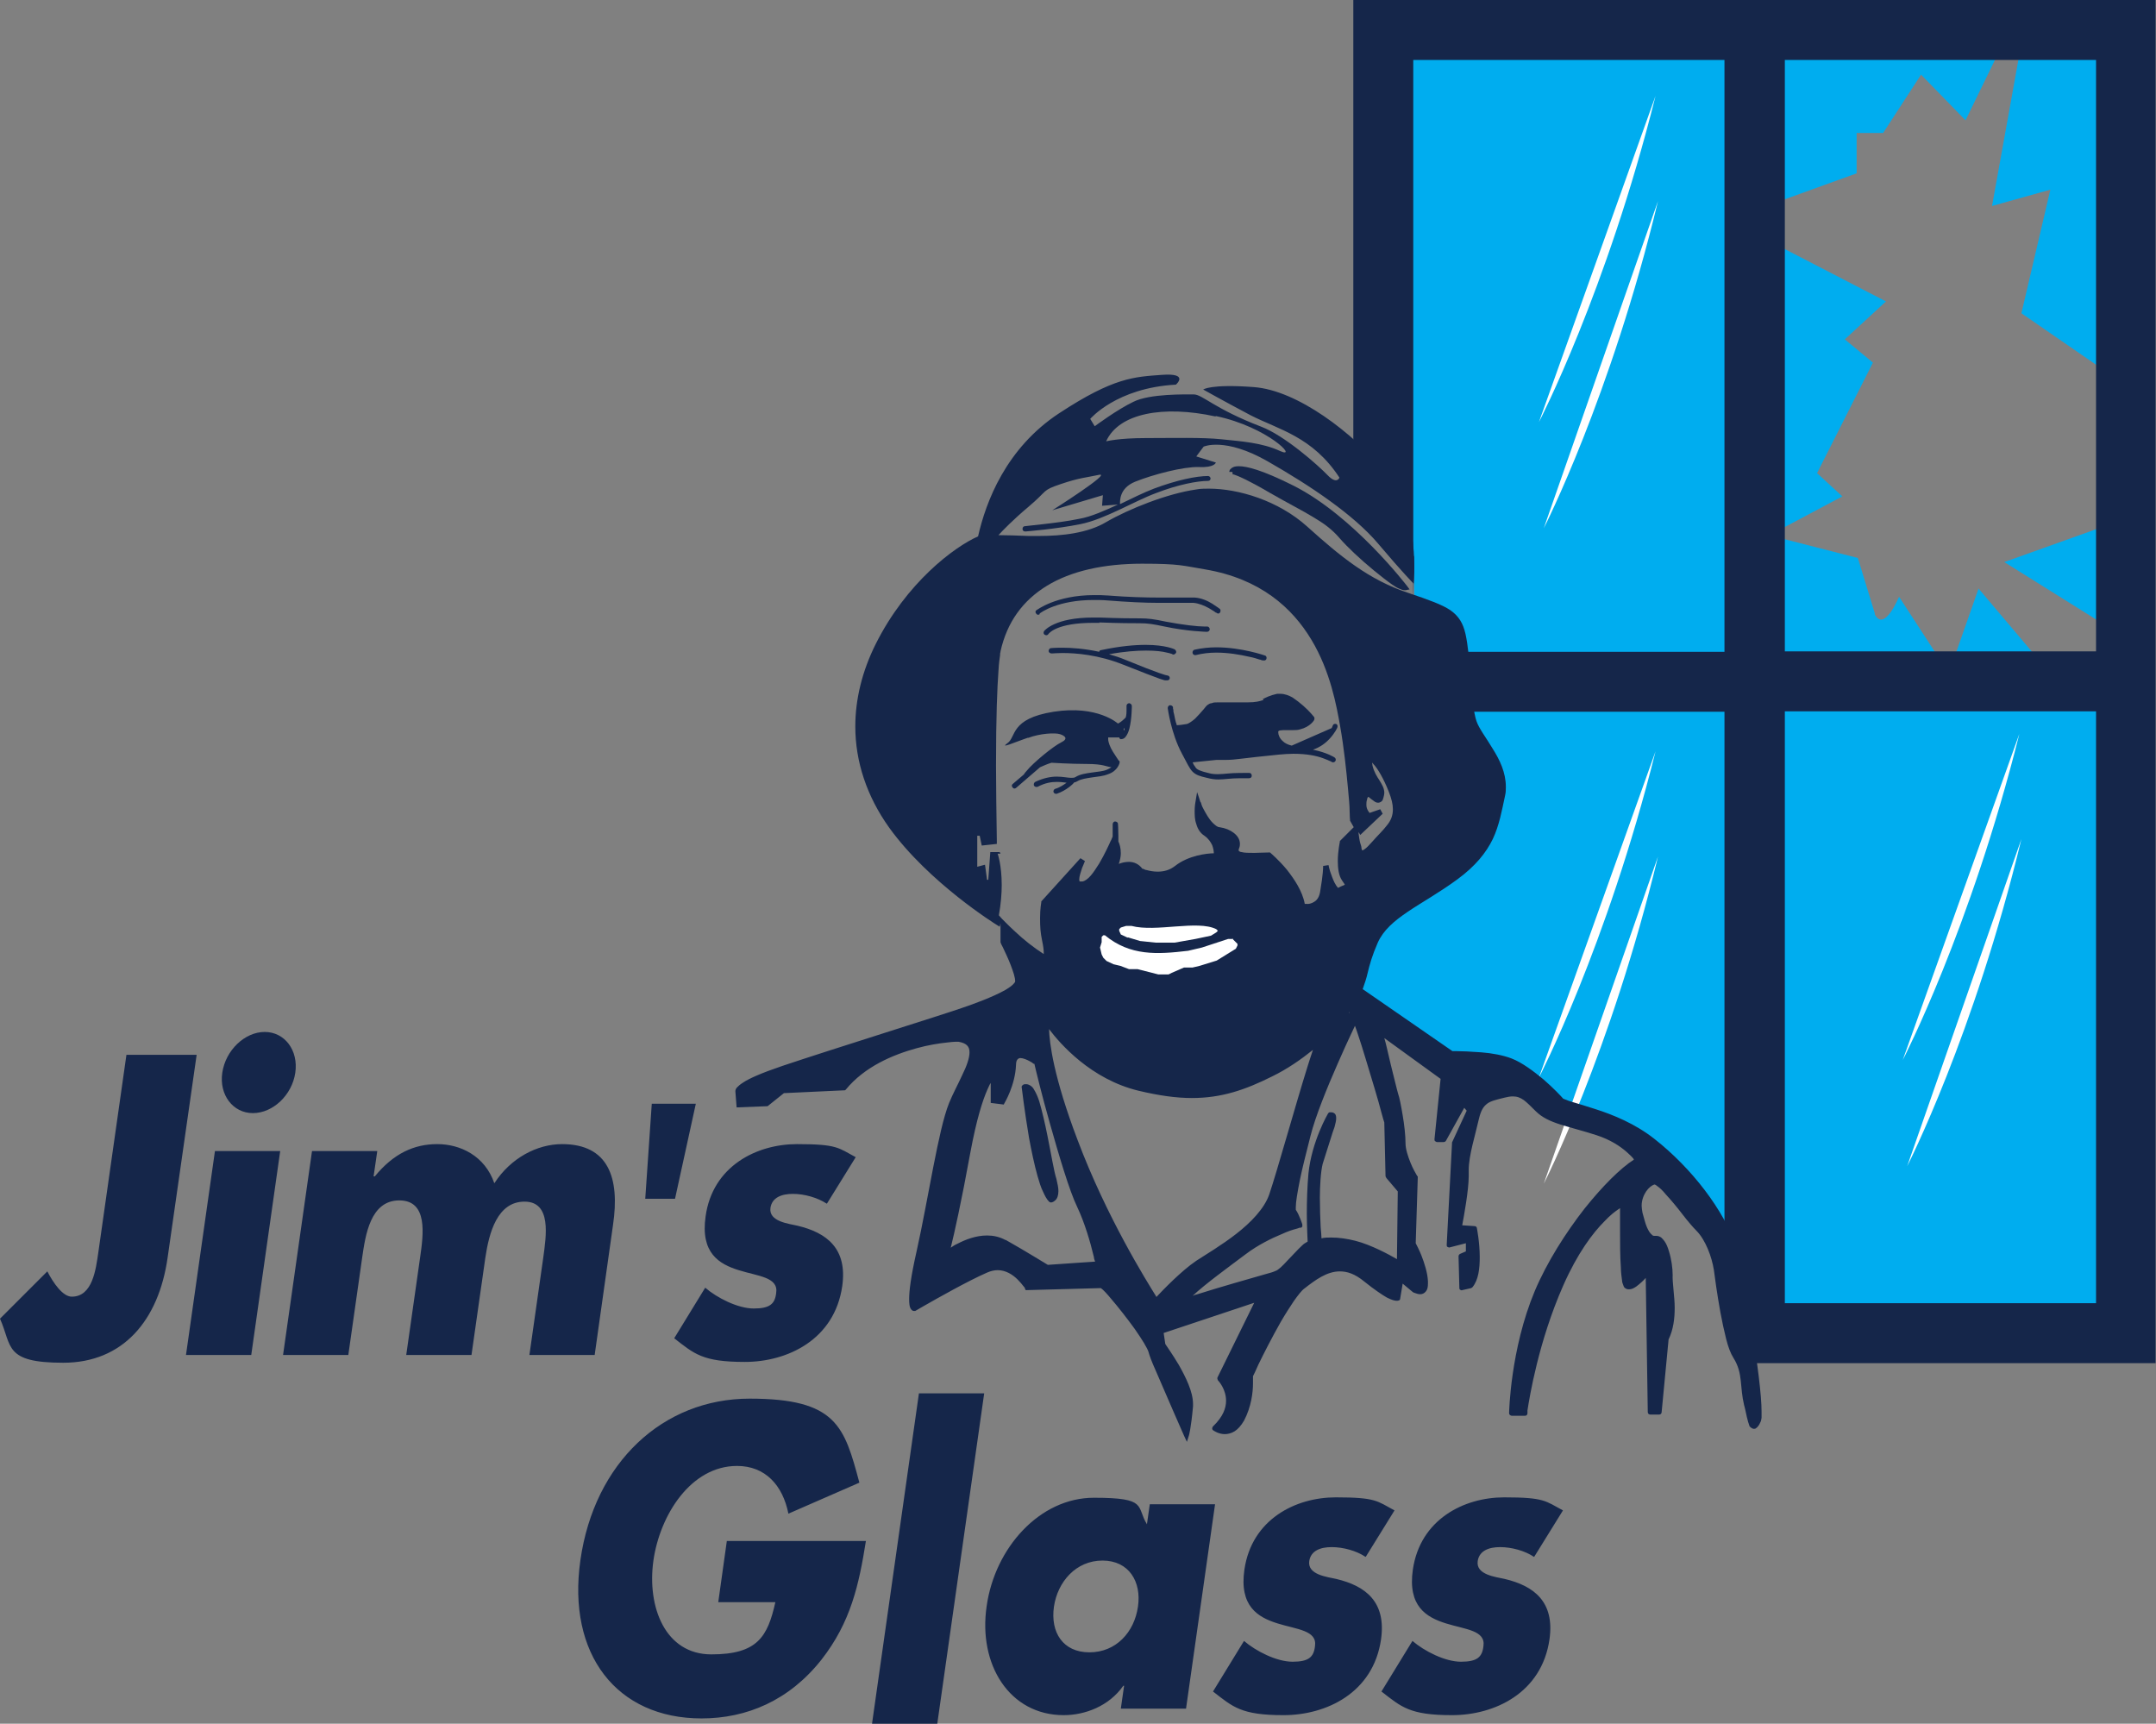
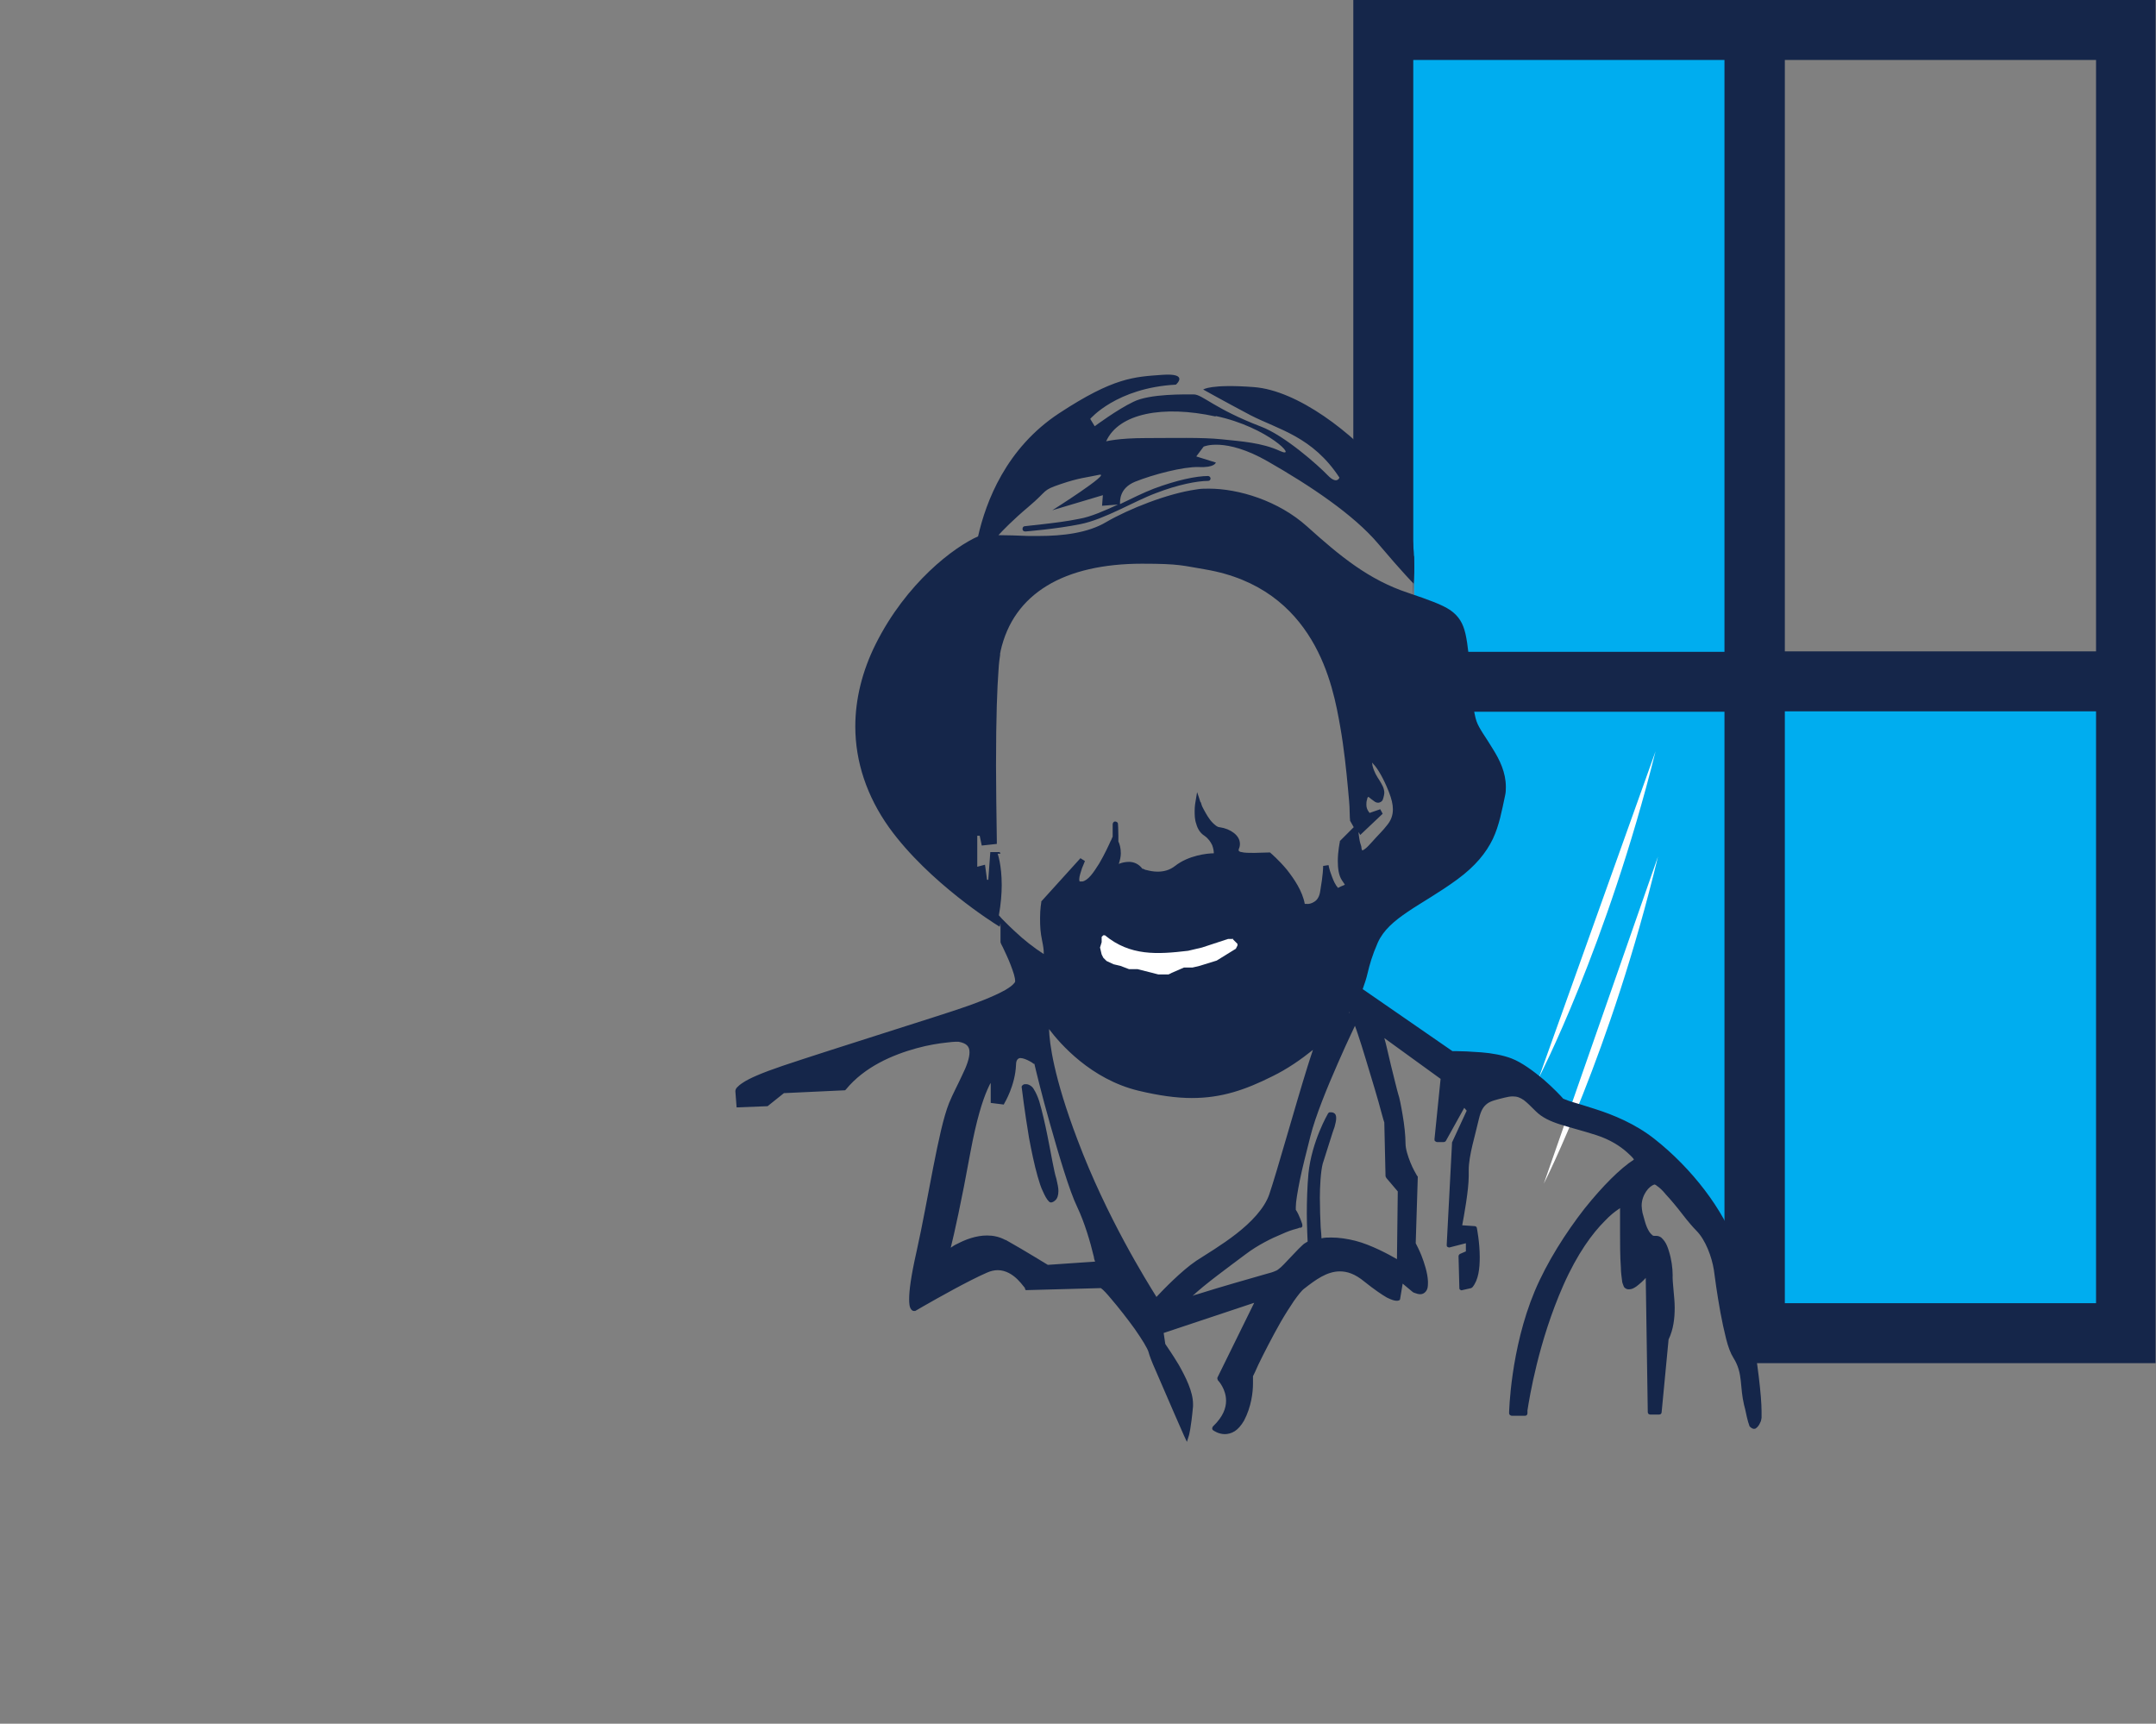
<svg xmlns="http://www.w3.org/2000/svg" id="Layer_1" version="1.1" viewBox="0 0 528.6 422.6">
  <rect x="0" y="0" width="528.6" height="422.6" fill="#808080" stroke="none" />
  <defs>
    <style>.st0,.st1{fill:#fff}.st1{fill-rule:evenodd}.st2{fill:#00adef}.st3{fill:#15264a}</style>
  </defs>
-   <path d="m445.5 116 13.7-27.1-6.9-5.7 10.1-9.3-26.3-13.6V130l15.6-8.3-6.2-5.7zM459.7 150.5l-4.2-13.7-19.5-5v28.8h38.9l-9.3-14.3s-3.7 9-6 4.2ZM455.2 32.6h6.5l9.3-14.3 10.9 11.2 7.6-15.6h-53.4v35.5l19.1-6.9v-9.9zM514.6 152.3v-22.8l-23.2 8.3 23.2 14.5zM479.4 160.5h19.4l-13.7-16.2-5.7 16.2zM502.7 46.5l-7.1 30.3 19 13.1v-76H495l-6.6 36.6 14.3-4z" class="st2" />
  <path d="M525.8 166.9v165.4h-97.5s2.3-26.2-22.3-47.2l-22.1-12.2-14.7-8.2-7.2.2-32.8-21.2 9.3-21.9 15.3-9.1 12.5-19.5-5.5-11.8-6.2-11v-16.8l-7.8-5.2-.3-14.5-2-1.7-9.5-17.6V3.1h94.9v163.8h95.9Z" class="st2" />
  <path d="m405.9 184.2-28.6 80s16.6-32 28.6-80ZM406.5 210l-28 80.2s16.4-32.1 28-80.2Z" class="st0" />
  <path d="M513.9 159.7h-76.3v-145h76.3v145.1Zm-167.4-12.4V14.7h76.3v145.1H358l1 14.7h63.8v129.3l5.9 30.4h99.8V0H331.8v109.1l11.4 20.4 3.5 7m90.9 183V174.4h76.3v145.1h-76.3ZM256.8 278.4c-.6-3-1.3-6-2-8.4-.4-1.2-.8-2.1-1.3-2.9-.2-.4-.5-.7-.8-.9-.3-.2-.7-.4-1.1-.4s-.6 0-.8.2c-.2.1-.4.4-.3.6 0 0 .7 5.9 1.8 12.4.6 3.2 1.3 6.6 2.1 9.4.4 1.4.8 2.7 1.3 3.7.5 1.1.9 1.9 1.5 2.5.1.1.3.2.5.2 0 0 .5 0 1-.5.5-.4.8-1.2.8-2.3 0-.8-.2-1.7-.5-3-.6-1.8-1.3-6.2-2.2-10.6Z" class="st3" />
  <path d="M425.7 305.6c-3.1-8.9-10.8-19.1-20.1-26.4-4.7-3.7-10.1-5.9-14.5-7.3-2.2-.7-4.1-1.3-5.5-1.7-.7-.2-1.3-.4-1.7-.6-.2 0-.4-.2-.5-.2h-.1c-.6-.7-2.4-2.6-4.8-4.7-2.4-2-5.3-4.2-7.9-5.2-2.1-.8-4.8-1.3-7.4-1.5-2.6-.2-4.9-.3-6.2-.3h-.9l-22-15.2c.5-1.4.9-2.6 1.2-3.9.5-2.1 1.1-4.3 2.5-7.5 1.4-3.1 4-5.3 7.4-7.6 3.4-2.3 7.6-4.6 12.1-7.9 4.5-3.3 7.1-6.6 8.7-9.9 1.6-3.4 2.2-6.9 3-10.6.2-.8.2-1.5.2-2.2 0-3.5-1.5-6.6-3.2-9.3-1.6-2.7-3.4-5-4-6.8-.7-2-1.1-6.1-1.4-10.3-.3-4.2-.7-8.5-1.3-11.1-.6-2.6-1.6-4.3-3.7-5.8-2.1-1.4-5.2-2.5-10.2-4.2-9.8-3.2-16.9-9.1-24.9-16.3-7.1-6.4-16.9-9.3-24.1-9.3-1.1 0-2.1 0-3.1.2-7.1 1-16.6 4.8-22.1 8-4.5 2.7-10.8 3.4-16.4 3.4h-2.7c-2.7-.1-5.2-.2-7.3-.2 1-1.1 3.5-3.7 7.3-6.9 5-4.2 3.2-4 7.9-5.6 4.7-1.6 6.3-1.6 9.5-2.3 3.2-.6-11.5 8.7-11.5 8.7l12.4-3.7-.2 2.6 3.9-.3c-3.3 1.5-6.6 3-9.5 3.5-2.9.6-6.2 1-8.8 1.3-2.6.3-4.5.5-4.5.5-.4 0-.6.3-.6.7 0 .4.3.6.7.6 0 0 7.6-.6 13.5-1.8 6-1.2 13.1-5.6 18.5-7.6 5.4-2.1 10.2-3 12.8-3 .4 0 .6-.3.6-.6s-.3-.6-.6-.6c-2.9 0-7.7 1-13.3 3.1-2.6 1-5.4 2.4-8.3 3.8 0-.8-.2-3.9 3.7-5.5 4.5-1.8 11.8-3.7 15.6-3.6 3.9.2 4.2-1.1 4.2-1.1l-4.8-1.5 1.8-2.4s5.2-2.4 15.7 3.6 21.1 13.1 27.1 20.2 8.7 9.8 8.7 9.8 1.8-17.1-6.6-27.1-21.9-20.3-32.6-21.1c-10.6-.8-12.4.6-12.4.6s4.8 2.7 11.6 6.3c6.8 3.5 15.2 5.2 21.8 15.3 0 0-.6 1.8-2.9-.6s-10.5-9.7-16.3-11.9c-11.5-4.4-14.4-7.9-16.5-7.9s-10.8-.2-14.8 1.8c-4 1.9-9.5 6-9.5 6l-1.1-1.8s6.4-7.6 21-8.4c0 0 3.4-2.9-3.4-2.4s-11.8.6-25.2 9.4c-13.1 8.6-18 21.8-19.9 30.2-5.9 2.6-17.6 11.4-25.1 26.4-3.3 6.6-5 13.5-5 20.2 0 8.6 2.8 17.1 8.3 24.8 9.8 13.6 26.3 23.8 26.3 23.8l.8.5.2-.8v4.6c0 .1.2.6.6 1.3.5 1.1 1.3 2.7 1.9 4.3.3.8.6 1.6.8 2.3.2.7.3 1.3.3 1.6 0 .1 0 .3-.3.6-.4.5-1.1 1-2.1 1.6-3 1.7-7.9 3.5-10.6 4.4-4.2 1.5-32.1 10.2-44 14.2-5.3 1.8-8.2 3.1-9.7 4.1-.8.5-1.2.9-1.5 1.2-.3.3-.4.7-.4.9v.1l.3 3.9 7.6-.3 4-3.2 15-.7.2-.2c4.6-5.6 11.5-8.5 17.3-10.1 2.9-.8 5.5-1.2 7.4-1.4.9-.1 1.7-.2 2.2-.2h.7c1.1.2 1.7.5 2.1.9.4.4.6.9.6 1.7 0 1.4-.7 3.4-1.8 5.6-1 2.2-2.3 4.6-3.2 6.8-1.4 3.5-2.6 9.2-3.9 15.8-1.3 6.6-2.6 14-4.1 20.7-1.4 6.2-1.8 9.6-1.8 11.6 0 1.1.1 1.8.3 2.2.2.4.5.7.8.7h.4s.7-.4 1.9-1.1c3.5-2 11.1-6.3 15.7-8.3.9-.4 1.8-.6 2.6-.6 2 0 3.7 1.1 4.9 2.3.6.6 1.1 1.2 1.4 1.6.2.2.3.4.4.5v.2l.2.3 18.4-.5c.6.4 1.5 1.4 2.5 2.6 1.8 2.1 4 4.9 5.8 7.4.9 1.3 1.7 2.5 2.3 3.5.6 1 1 1.8 1.1 2.2.2.8.8 2.4 1.7 4.4 2.6 6.1 7 16.1 7 16.1l.7 1.5.5-1.6s.5-1.6 1-7.1v-.6c0-3-1.8-6.6-3.5-9.6-1.5-2.5-2.9-4.5-3.3-5.1l-.4-2.7 22.2-7.4-9 18.3c-.1.2 0 .5.1.7.2.2 2 2.2 2 5 0 1.8-.7 3.9-3.2 6.3-.1.1-.2.3-.2.5s.1.4.3.5c0 0 1.2.9 2.8.9.7 0 1.6-.2 2.4-.7.8-.5 1.6-1.4 2.3-2.6 1.8-3.4 2.2-7 2.2-9.1v-1.8c.2-.4.7-1.4 1.3-2.8 1.3-2.7 3.4-6.8 5.5-10.5 1.1-1.9 2.2-3.6 3.2-5.1 1-1.4 1.9-2.6 2.6-3.1 2.7-2.1 5.5-4.2 8.7-4.2 1.8 0 3.7.6 6 2.5 2.5 2 4.3 3.2 5.5 3.9 1.2.6 1.9.8 2.4.8.3 0 .4 0 .6-.1.2 0 .3-.3.3-.5l.6-3.6 2.4 2s.2.2.6.3c.3.1.8.3 1.3.3s1-.2 1.4-.7c.4-.5.5-1.1.5-2v-.5c-.1-2.1-.9-4.5-1.6-6.3-.6-1.5-1.2-2.6-1.4-3l.5-16v-.4c-.1 0-.2-.2-.2-.2-.3-.5-1-1.7-1.6-3.2-.6-1.5-1.2-3.3-1.2-4.7 0-1.9-.3-4.6-.7-6.9-.4-2.4-.8-4.4-1.1-5.2-.1-.3-.4-1.5-.8-3.1-.6-2.4-1.4-5.6-2-8.3-.2-.9-.4-1.6-.6-2.3l13.8 10-1.5 14.8c0 .2 0 .4.2.5.1.1.3.2.5.2h1.5c.2 0 .5-.1.6-.3l4.5-8.1.6.7-3.6 7.8v.2l-1.3 24.9c0 .2 0 .4.2.5.2.1.4.2.6.1l3.9-1v2l-1.4.6c-.2.1-.4.3-.4.6l.2 7.7c0 .2 0 .4.2.5.2.1.3.2.5.1l2.2-.5.3-.2c1.5-1.8 1.8-4.6 1.8-7.4 0-3.6-.7-7.1-.7-7.1 0-.3-.3-.5-.6-.5l-3-.2c.4-2.1 1.6-8.6 1.6-12.1v-1.5c0-3.5 1.6-8.5 2.5-12.5.5-2.1 1.1-3 2-3.7.9-.7 2.3-1 4.3-1.5.8-.2 1.4-.3 2-.3 1.1 0 1.8.3 2.7.9.8.6 1.7 1.5 2.9 2.7 1.6 1.6 3.6 2.5 6.1 3.3 2.5.8 5.4 1.5 8.8 2.6 3.4 1.1 5.8 2.7 7.4 4.1.8.7 1.4 1.3 1.7 1.7l.1.2c-3.3 2.1-7.7 6.5-12.1 12-4.6 5.9-9.2 13.1-12.2 20.2-6 14.3-6.3 29.8-6.3 29.9 0 .2 0 .3.2.5.1.1.3.2.5.2h3.2c.3 0 .6-.2.6-.6v-.7c.5-3.2 2.7-16.9 8.8-30.7 3.5-7.9 7.2-12.8 10.1-15.7 1.4-1.5 2.6-2.4 3.5-3 .1 0 .2-.2.3-.2v5.8c0 2.4 0 6.1.2 8.7 0 1.3.2 2.4.3 3.3 0 .4.2.8.3 1.1.1.3.2.6.6.8.3.2.6.2.8.2.7 0 1.2-.3 1.8-.7.8-.6 1.7-1.4 2.3-2.1l.5 32.9c0 .4.3.6.6.6h2.2c.3 0 .6-.2.6-.6l1.7-17.8c1.2-2.5 1.5-5.2 1.5-7.8s-.6-6.3-.5-8c0-1.7-.3-3.9-.9-5.8-.3-1-.6-1.8-1.1-2.5-.2-.3-.5-.6-.8-.9-.3-.2-.7-.4-1.1-.4h-.4c-.3 0-.6 0-.8-.3-.4-.3-.8-.9-1.2-1.8-.4-.9-.7-2.2-1.1-3.6-.1-.6-.2-1.2-.2-1.7 0-1.4.5-2.6 1.1-3.5.6-.9 1.4-1.5 2-1.7 0 0 .3 0 .6.3.6.4 1.4 1.1 2.2 2.1 1.3 1.4 2.8 3.2 4.1 4.9 1.3 1.7 2.6 3.2 3.4 4 2.3 2.3 3.8 6.5 4.3 9.6.2 1.6.8 6 1.6 10.4.4 2.2.9 4.5 1.4 6.5.5 2 1.1 3.6 1.8 4.7 1.2 1.9 1.6 3.7 1.8 5.6.2 1.9.3 3.8.8 5.9.4 1.4.6 2.8.9 3.8.1.5.3.9.4 1.3 0 .2.2.3.4.5.2.1.4.3.7.3.2 0 .4 0 .6-.2.4-.3.7-.7 1-1.4.2-.3.2-.7.3-1.1v-1.5c0-8.1-4.1-32.2-6.8-39.9ZM298.1 102c12.8 2.7 20.3 10.6 15.8 8.6-4.5-2.1-9.7-2.4-14.4-2.9-4.7-.5-11.9-.3-18.6-.3s-9.7.8-9.7.8c3.1-6.9 14-8.9 26.8-6.1Zm41.3 173.3.3 13.1.2.4 2.8 3.3-.2 16.6c-1.9-1.1-6.3-3.5-10.2-4.5-2-.5-4-.8-5.9-.8-.8 0-1.7 0-2.4.2 0-.6-.1-1.5-.2-2.7-.1-2-.2-4.7-.2-7.3s.2-6.4.7-8.3c.6-2 1.4-4.3 2-6.3.3-1 .6-1.9.9-2.7.2-.8.4-1.5.4-2.1 0-.3 0-.6-.2-1-.2-.3-.6-.5-1-.5h-.4c-.2 0-.3.2-.4.3 0 0-4 6.8-4.8 14.7-.3 3.3-.4 6.9-.4 9.8s.2 6.9.2 6.9c-.5.3-.9.5-1.3.9-1.3 1.2-2.5 2.6-3.7 3.8-1.1 1.2-2.2 2.3-2.9 2.5-.4.2-1.3.5-2.5.8-3.8 1.1-10.6 3-16.6 4.9-.4.1-.8.2-1.2.4 3.1-2.9 8.6-6.9 13-10.2 2.9-2.2 6.3-3.9 9-5 1.3-.6 2.5-1 3.3-1.2.4-.1.7-.2.9-.3h.3c.2 0 .3-.2.4-.3v-.5s-.7-2.3-1.6-3.6v-.7c0-1.2.4-3.6 1-6.6.6-3 1.6-6.8 2.6-10.8 1.2-4.8 4.1-11.9 6.7-17.8 1.3-3 2.5-5.6 3.4-7.5.3-.7.6-1.2.8-1.7.2.6.5 1.3.7 2 1.1 3.2 2.7 8.7 4.1 13.3.7 2.3 1.3 4.5 1.7 6 .4 1.4.6 2.2.7 2.4ZM246.5 304c-1.5-.8-3-1.1-4.5-1.1-2.7 0-5.3 1-7.2 2-.7.3-1.3.7-1.7 1 .8-3.2 2.6-11.2 4.8-23.3 1.5-8.1 3-12.8 4.2-15.5.3-.6.5-1.2.8-1.6v4.9l3.2.4.2-.4s2.6-4.3 2.8-9.3c0-.8.2-1.2.4-1.4.2-.2.4-.3.7-.3.6 0 1.6.4 2.3.8.4.2.7.4.9.6h.2c.3 1.3 1.8 7.6 3.8 14.6 2.2 7.8 4.8 16.6 6.7 20.5 1.8 3.8 3.2 8.5 4.1 12.3 0 .4.2.8.3 1.1l-11.6.8c-.9-.5-4.8-3-10.3-6.1Zm37 13.9c-2.3-3.7-12.2-19.5-19.3-38.4-5.9-15.5-6.9-23.8-7-27.2 2.7 3.6 10.3 12.3 21.9 15.1 5 1.2 9.3 1.8 13.1 1.8 7.3 0 13.1-2 19.7-5.3 3.7-1.8 7-4.1 10-6.5-.4 1.1-.8 2.5-1.3 4-3 9.6-7.5 25.8-9.4 31.4-1.2 3.5-4.5 6.9-8.1 9.7-3.6 2.8-7.5 5.1-9.8 6.6-3.7 2.5-8.2 7.2-9.8 8.9Zm47.2-69.5s.1-.2.2-.3v.2h-.3Zm2.7-43.6 5.6-5.3-.6-1.1-2.6.9s-.2-.2-.3-.4c-.2-.3-.5-.8-.5-1.6 0-.4 0-.8.2-1.4 0-.3.2-.4.2-.5s.1 0 .3.1c.2.2.6.5.9.7.4.3.7.6 1.3.6.3 0 .7-.2.9-.4.2-.2.3-.5.4-.9.1-.4.2-.8.2-1.1 0-1.2-.6-2.1-1.2-3.1-.6-.9-1.3-2-1.7-3.6 0-.3-.1-.6-.1-.7.1 0 .2.2.3.3 1 1 2.5 3.5 3.8 6.8.7 1.8 1 3.1 1 4.3 0 1.6-.5 2.8-1.5 4-.9 1.2-2.2 2.4-3.6 4-.7.8-1.3 1.4-1.7 1.7-.4.3-.6.4-.7.4 0 0-.2-.3-.2-.6 0-.4-.2-.8-.3-1.2-.2-.7-.3-1.6-.4-2.3v-.4l.4.7Zm-88.1 4.5-.2-.4h-2.3l-.5 6.8h-.3l-.5-3.7-1.9.5v-7.6h.6l.5 2.4 3.7-.4v-.6c-.1-7.2-.2-13.4-.2-18.6 0-12.2.3-19.2.6-23.2.1-2 .3-3.2.4-3.9 0-.4 0-.6.1-.7v-.2c1.6-7.2 5.5-12.5 11.4-16.1 5.9-3.6 13.9-5.4 23.3-5.4s10 .5 15.5 1.4c13.5 2.3 21.3 9.4 26 17.2 4.7 7.8 6.2 16.3 7.1 21.4.9 5.1 1.5 10.8 1.9 15.2.2 2.2.4 4.1.4 5.5 0 1.3.1 2.1.1 2.1v.2l.9 1.6-3.4 3.4v.2s-.5 2.3-.5 4.7c0 1.7.2 3.5 1 4.7.3.4.5.8.7 1 0 .2-.2.2-.4.3-.3.1-.7.3-1.1.5s-.2 0-.2 0c-.2-.2-.5-.6-.8-1.2-.4-.8-.8-1.9-1.1-2.8-.1-.4-.2-.8-.3-1.1 0-.3-.1-.4-.1-.4l-1.3.2c0 .4 0 2-.7 6.1-.2 1.5-.8 2.3-1.5 2.7-.6.4-1.4.6-1.9.5h-.4c-.6-3.2-2.6-6.1-4.4-8.4-2-2.4-3.9-4-3.9-4l-.2-.2h-.3c-1.3 0-2.5.1-3.6.1-1.3 0-2.4 0-3.1-.2-.3 0-.6-.2-.7-.3v-.4c.2-.4.3-.8.3-1.3 0-1.1-.6-2-1.5-2.7-.9-.7-2.1-1.2-3.5-1.4-.5 0-1.1-.5-1.7-1.1-.9-.9-1.6-2.2-2.2-3.3-.3-.5-.5-1-.6-1.4 0-.2-.1-.3-.2-.4 0-.1-.8-2.4-.8-2.4l-.4 2.4s-.2 1-.2 2.2c0 1 0 2.1.4 3.2.3 1.1.9 2.2 2 2.9 1 .7 1.5 1.5 1.9 2.3.3.8.4 1.5.4 2-1.6 0-6.2.5-9.5 3.1-1.4 1.1-2.9 1.4-4.3 1.4-1 0-2-.2-2.7-.4-.3 0-.6-.2-.8-.3h-.2c-.9-1.2-2.1-1.7-3.3-1.7-.9 0-1.8.2-2.5.5.3-.9.5-1.8.5-2.6 0-1.3-.3-2.3-.6-2.9v-1.4c0-1.6-.1-2.9-.1-2.9 0-.4-.4-.6-.7-.6-.4 0-.6.4-.6.7v3l-.3.7s0 .1-.2.4c-.4.9-1.5 3.3-2.8 5.5-.7 1.1-1.4 2.2-2.1 3-.7.8-1.4 1.3-2 1.4h-.7s-.1-.2-.1-.5c0-.7.4-1.9.7-2.8.2-.5.4-.9.5-1.2.1-.3.2-.5.2-.5l-1.1-.7-9.6 10.6v.2s-.3 1.6-.3 3.9.1 3.5.5 5.5c.3 1.4.4 2.3.4 2.9v.4c-2.5-1.6-5-3.6-6.9-5.4-1-.9-1.8-1.7-2.4-2.3l-.9-.9-.8-.9c.5-2.8.7-5.3.7-7.4 0-5-1-7.7-1-7.7Z" class="st3" />
-   <path d="M302.3 116.3s.1 0 .4.1c.9.3 3.3 1.3 8.6 4.4 4.7 2.7 8.1 4.4 10.7 6 2.7 1.6 4.6 3 6.4 5.1 1.9 2.2 5.2 5.3 8.5 8 1.6 1.3 3.1 2.5 4.4 3.4.6.4 1.2.8 1.7 1 .5.2.9.4 1.4.4h.2l1-.2-.6-.8s-13.2-17.3-28-24.7c-7.6-3.8-11.3-4.7-13.3-4.7-.9 0-1.5.2-1.9.6-.4.3-.4.7-.4.8h.7l.3.6-.2-.4v.4ZM254.8 150.5c.4-.4 4.7-3.4 13.3-3.4 1 0 2.2 0 3.3.1 5.1.4 9.2.6 12.5.6h8.7c1.3.1 2.7.7 3.8 1.3.5.3 1 .6 1.3.8l.4.3h.1c.3.3.7.3.9 0 .2-.3.2-.7 0-.9 0 0-.8-.6-1.9-1.3-1.1-.7-2.7-1.4-4.3-1.5H284.1c-3.1 0-7.4-.1-12.4-.5-1.2-.1-2.4-.1-3.4-.1-9.5 0-14.1 3.7-14.2 3.7-.3.2-.3.6 0 .9.2.3.6.3.9 0ZM269.5 152.6c5.3.2 7.9.2 9.9.2s3.3.2 6.1.8c5.6 1.2 10.4 1.3 10.4 1.3.4 0 .7-.3.7-.6 0-.4-.3-.7-.6-.7h-.8c-1.6 0-5.2-.4-9.4-1.2-2.8-.6-4.3-.8-6.3-.8s-4.7 0-9.9-.2H268c-9.4 0-11.9 3.2-12 3.3-.2.3-.2.7.1.9.3.2.7.2.9-.1s2.2-2.8 11-2.8h1.6ZM286.8 166.2c0-.3-.3-.6-.6-.6-.2 0-1.9-.4-10.2-3.8-1.4-.6-2.7-1-4.1-1.4 3.8-.7 6.8-.9 9.1-.9s4 .2 5.1.5c.5.1.9.2 1.1.3h.2v.1c.3.2.7 0 .9-.3.2-.3 0-.7-.3-.9 0 0-2.2-1.1-7.1-1.1-2.7 0-6.3.3-11 1.3-.2 0-.4.2-.4.4-3.7-.8-6.9-1-9-1s-2.8.1-2.8.1c-.4 0-.6.4-.6.7 0 .4.4.6.7.6h.2c.3 0 1.2-.1 2.5-.1 3.2 0 8.8.4 15 2.9 4.8 1.9 7.4 2.9 8.8 3.4.7.2 1.1.4 1.4.4h.5c.4 0 .6-.3.6-.6ZM292.9 159.3c-.3 0-.6.4-.5.8 0 .3.4.6.8.5 1.6-.4 3.3-.6 5-.6 3 0 5.8.5 8 1 1.1.2 2 .5 2.6.7.3 0 .5.2.7.2h.2c.3.1.7 0 .8-.4.1-.3 0-.7-.4-.8 0 0-5.7-2-11.9-2-1.8 0-3.6.2-5.4.6ZM252.1 180.9c2.9-1.1 6.6-1.3 7.8-.9 1.2.4 2.1 1.1.3 2-1.9.9-6.9 5-8.5 7-.3.3-.5.6-.7.9-1.5 1.3-2.7 2.3-2.7 2.3-.3.2-.3.6 0 .9.2.3.6.3.9 0 0 0 1.3-1.1 2.9-2.5.9-.8 2-1.7 2.9-2.5.9-.4 1.8-.8 2.8-1.1 0 0 4.6.3 8.7.3s4.8.7 6 .8c-.3.2-.6.4-1.1.6-.9.4-2.3.5-3.7.7-1.4.2-2.9.4-4 1.1-.3.2-.6.2-1.1.2-.8 0-2-.3-3.5-.3-1.4 0-3.2.3-5.3 1.3-.3.2-.4.5-.3.9.2.3.5.4.9.3 1.9-1 3.4-1.2 4.7-1.2.9 0 1.7.1 2.4.2-.7.5-1.7 1.2-2.8 1.5-.3.1-.5.5-.4.8.1.3.5.5.8.4 2.4-.8 4.1-2.5 4.3-2.8.3 0 .6-.2.8-.3.8-.5 2.2-.7 3.5-.9 1.4-.2 2.8-.3 4-.8 1.2-.4 1.9-1.1 2.3-1.7.4-.6.5-1.1.5-1.1v-.3l-.1-.2h-.1c-.3-.5-.9-1.3-1.5-2.3-.6-1-1.1-2.2-1.1-3v-.4h2.7c.1.4.4.5.6.4.4 0 .8-.3 1-.6.4-.5.7-1.2.9-2 .6-2.3.6-5.5.6-5.5 0-.4-.3-.6-.6-.7-.4 0-.7.3-.7.6v1.1c0 .5 0 1.1-.2 1.8-.5.5-1.1 1.1-1.9 1.5 0 0-5-4.6-15.8-2.9-10.7 1.7-9.1 6.2-11.3 7.7-2.1 1.5 2-.3 4.9-1.3Zm23.6-2.5v.6h-.2v-.2l.2-.4ZM309.8 171.6c-.9.3-1.8.6-4 .6h-7.4c-.5 0-.9 0-1.3.2-.4 0-.7.2-1 .4-.3.2-.6.6-1 1.1-.6.7-1.4 1.6-2.1 2.3-.8.7-1.6 1.2-2 1.3-1.2.2-2 .3-2.5.3 0-.2-.1-.5-.2-.7-.3-1.1-.4-2-.6-2.6 0-.3 0-.6-.1-.7v-.3c0-.4-.4-.6-.7-.6-.4 0-.6.4-.6.7 0 0 .8 6.2 3.5 11.2 1.3 2.4 1.8 3.6 2.6 4.4.4.4.9.7 1.4.9.5.2 1.2.4 2.1.6 1.1.3 2 .4 2.8.4 1.6 0 2.9-.3 5.3-.3h2.2c.4 0 .7-.2.7-.6 0-.4-.2-.7-.6-.7H304c-2.5 0-3.9.3-5.3.3-.7 0-1.5 0-2.5-.3-.9-.2-1.5-.4-2-.6-.7-.3-.9-.4-1.3-1.1-.2-.2-.3-.5-.5-.9l5.9-.6h2.4c2.2 0 3.7-.4 12.9-1.3 1.2-.1 2.4-.2 3.5-.2 3.3 0 5.7.5 7.3 1.1.8.3 1.3.5 1.7.7.2 0 .3.2.4.2.3.2.7.1.9-.2.2-.3.1-.7-.2-.9 0 0-1.8-1.2-5.3-1.9 1.8-.6 3.2-1.7 4.1-2.7 1.3-1.4 1.9-2.7 1.9-2.8.1-.3 0-.7-.3-.8-.3-.1-.7 0-.8.3 0 .1-.2.4-.3.7l-9.8 4.3c-.9-.2-1.7-.6-2.2-1.1-.8-.7-1.1-1.6-1.1-2.1v-.3s.1-.1.3-.2c.2 0 .6-.1 1-.1h2.3c.6 0 1.2 0 1.8-.2 2.4-.6 3.4-2.2 3.4-2.3.1-.2.1-.5 0-.7 0 0-1.1-1.4-2.7-2.8-.8-.7-1.7-1.4-2.6-2-.9-.5-1.9-.9-3-.9h-.8c-1.8.4-2.7.9-3.5 1.3ZM212.3 377.8c-1.7 10.7-3.7 19.9-10.9 29.1-7.9 10-18.3 14.4-29.4 14.4-20.8 0-33-15.7-29.7-38.8 3.4-23.9 20.2-39.6 41.5-39.6s23.2 6.8 26.9 20.6l-17.4 7.6c-1.4-7-5.7-11.7-12.6-11.7-11.3 0-18.9 12-20.5 23.2-1.6 11.4 2.9 23 14.2 23s13.8-4.3 15.7-12.8h-14l2.1-15h34.1M229.8 422.6h-16l11.5-81h16l-11.5 81M290.8 418.9h-16l.8-5.6h-.2c-3.5 5-9.4 7.2-14.6 7.2-13.3 0-21-12.4-18.9-26.7 2-14.3 13-26.6 26.3-26.6s10.3 2.1 13 6.5l.7-4.9h16l-7.1 50m-32.4-24.9c-.9 6.3 2.2 11.2 8.7 11.2s11-4.9 11.9-11.2c.9-6.1-2.2-11.3-8.7-11.3s-11 5.2-11.9 11.3ZM334.8 381.7c-2.2-1.5-5.5-2.4-8.3-2.4s-5.1.9-5.5 3.4c-.5 3.4 4.4 3.9 6.6 4.4 7.2 1.7 12.3 5.6 11 14.8-1.9 13.2-13.5 18.6-23.9 18.6s-12.4-2-17.3-5.8l7.6-12.4c2.9 2.5 8 5.1 11.9 5.1s5.2-1.1 5.5-3.8c.6-3.9-4.4-4.1-9.2-5.6-4.8-1.5-9.4-4.2-8.1-13.2 1.8-12.3 12.5-17.7 22.4-17.7s10.1.9 14.4 3.2l-7 11.3M376.1 381.7c-2.2-1.5-5.5-2.4-8.3-2.4s-5.1.9-5.5 3.4c-.5 3.4 4.4 3.9 6.6 4.4 7.2 1.7 12.3 5.6 11 14.8-1.9 13.2-13.5 18.6-23.9 18.6s-12.4-2-17.3-5.8l7.6-12.4c2.9 2.5 8 5.1 11.9 5.1s5.2-1.1 5.5-3.8c.6-3.9-4.4-4.1-9.2-5.6-4.8-1.5-9.4-4.2-8.1-13.2 1.8-12.3 12.5-17.7 22.4-17.7s10.1.9 14.4 3.2l-7 11.3M48.2 258.7l-7.1 49.6c-2.2 15.5-11 25.8-25.6 25.8S3 330 0 323.3l11.6-11.6c1.5 2.9 3.8 6.2 6 6.2 5.1 0 5.9-6.7 6.5-10.8l6.9-48.5h17.2M61.6 332.2h-16l7.1-50h16l-7.1 50M72.4 263c-.8 5.5-5.5 9.9-10.4 9.9s-8.3-4.5-7.5-9.9c.8-5.5 5.5-10 10.4-10s8.3 4.5 7.5 10ZM91.7 288.4h.2c4.6-5.6 9.6-7.9 15.3-7.9s11.7 2.9 14 9.6c4-6.2 10.5-9.6 16.6-9.6 11.4 0 14.2 8.3 12.5 19.8l-4.5 31.9h-16l3.4-23.9c.7-5.2 2.1-13.7-4.6-13.7s-8.7 7.7-9.6 13.7l-3.4 23.9h-16l3.4-23.9c.8-5.6 2-14-5.1-14s-8.3 8.5-9.1 14l-3.4 23.9h-16l7.1-50h16l-.9 6.2M170.6 270.6l-5.1 23.3h-7.3l1.6-23.3h10.8M202.7 295.1c-2.3-1.5-5.5-2.4-8.3-2.4s-5.1.9-5.5 3.4c-.5 3.4 4.5 3.9 6.6 4.4 7.2 1.7 12.3 5.6 11 14.8-1.9 13.2-13.5 18.6-23.9 18.6s-12.4-2-17.3-5.8l7.6-12.4c2.9 2.5 8 5.1 11.9 5.1s5.2-1.1 5.5-3.8c.6-3.9-4.4-4.1-9.2-5.6-4.8-1.5-9.4-4.2-8.1-13.2 1.7-12.3 12.5-17.7 22.4-17.7s10.1.9 14.4 3.2l-7 11.3" class="st3" />
-   <path d="m495.1 179.9-28.6 80s16.6-32 28.6-80ZM495.6 205.7l-28 80.2s16.4-32.1 28-80.2ZM405.9 23.5l-28.6 80s16.6-32 28.6-80ZM406.5 49.3l-28 80.2s16.4-32.1 28-80.2Z" class="st0" />
  <path d="M302.4 230.2h-1.3l-6.4 2.1-3.4.8c-7.6.9-14.2 1.3-20.4-3.8h-.4l-.4.4v1.3l-.4 1.3.4 1.7.4.8.8.8 1.7.8 1.7.4 2.1.8h2.1l5.1 1.3h2.5l.8-.4 3-1.3h2.1l1.7-.4 4.2-1.3 3.4-2.1 1.3-.8.4-.8v-.4l-1.3-1.3Z" class="st1" />
-   <path d="m276.5 229.8 3 .9 3.8.4h4.7l5.1-.9 3.8-.8 1.3-.8.4-.4-.4-.4c-4.6-2.3-14.8.8-20.8-.8h-1.3l-1.3.4-.4.4v.4l.4.9 1.7.8Z" class="st1" />
</svg>